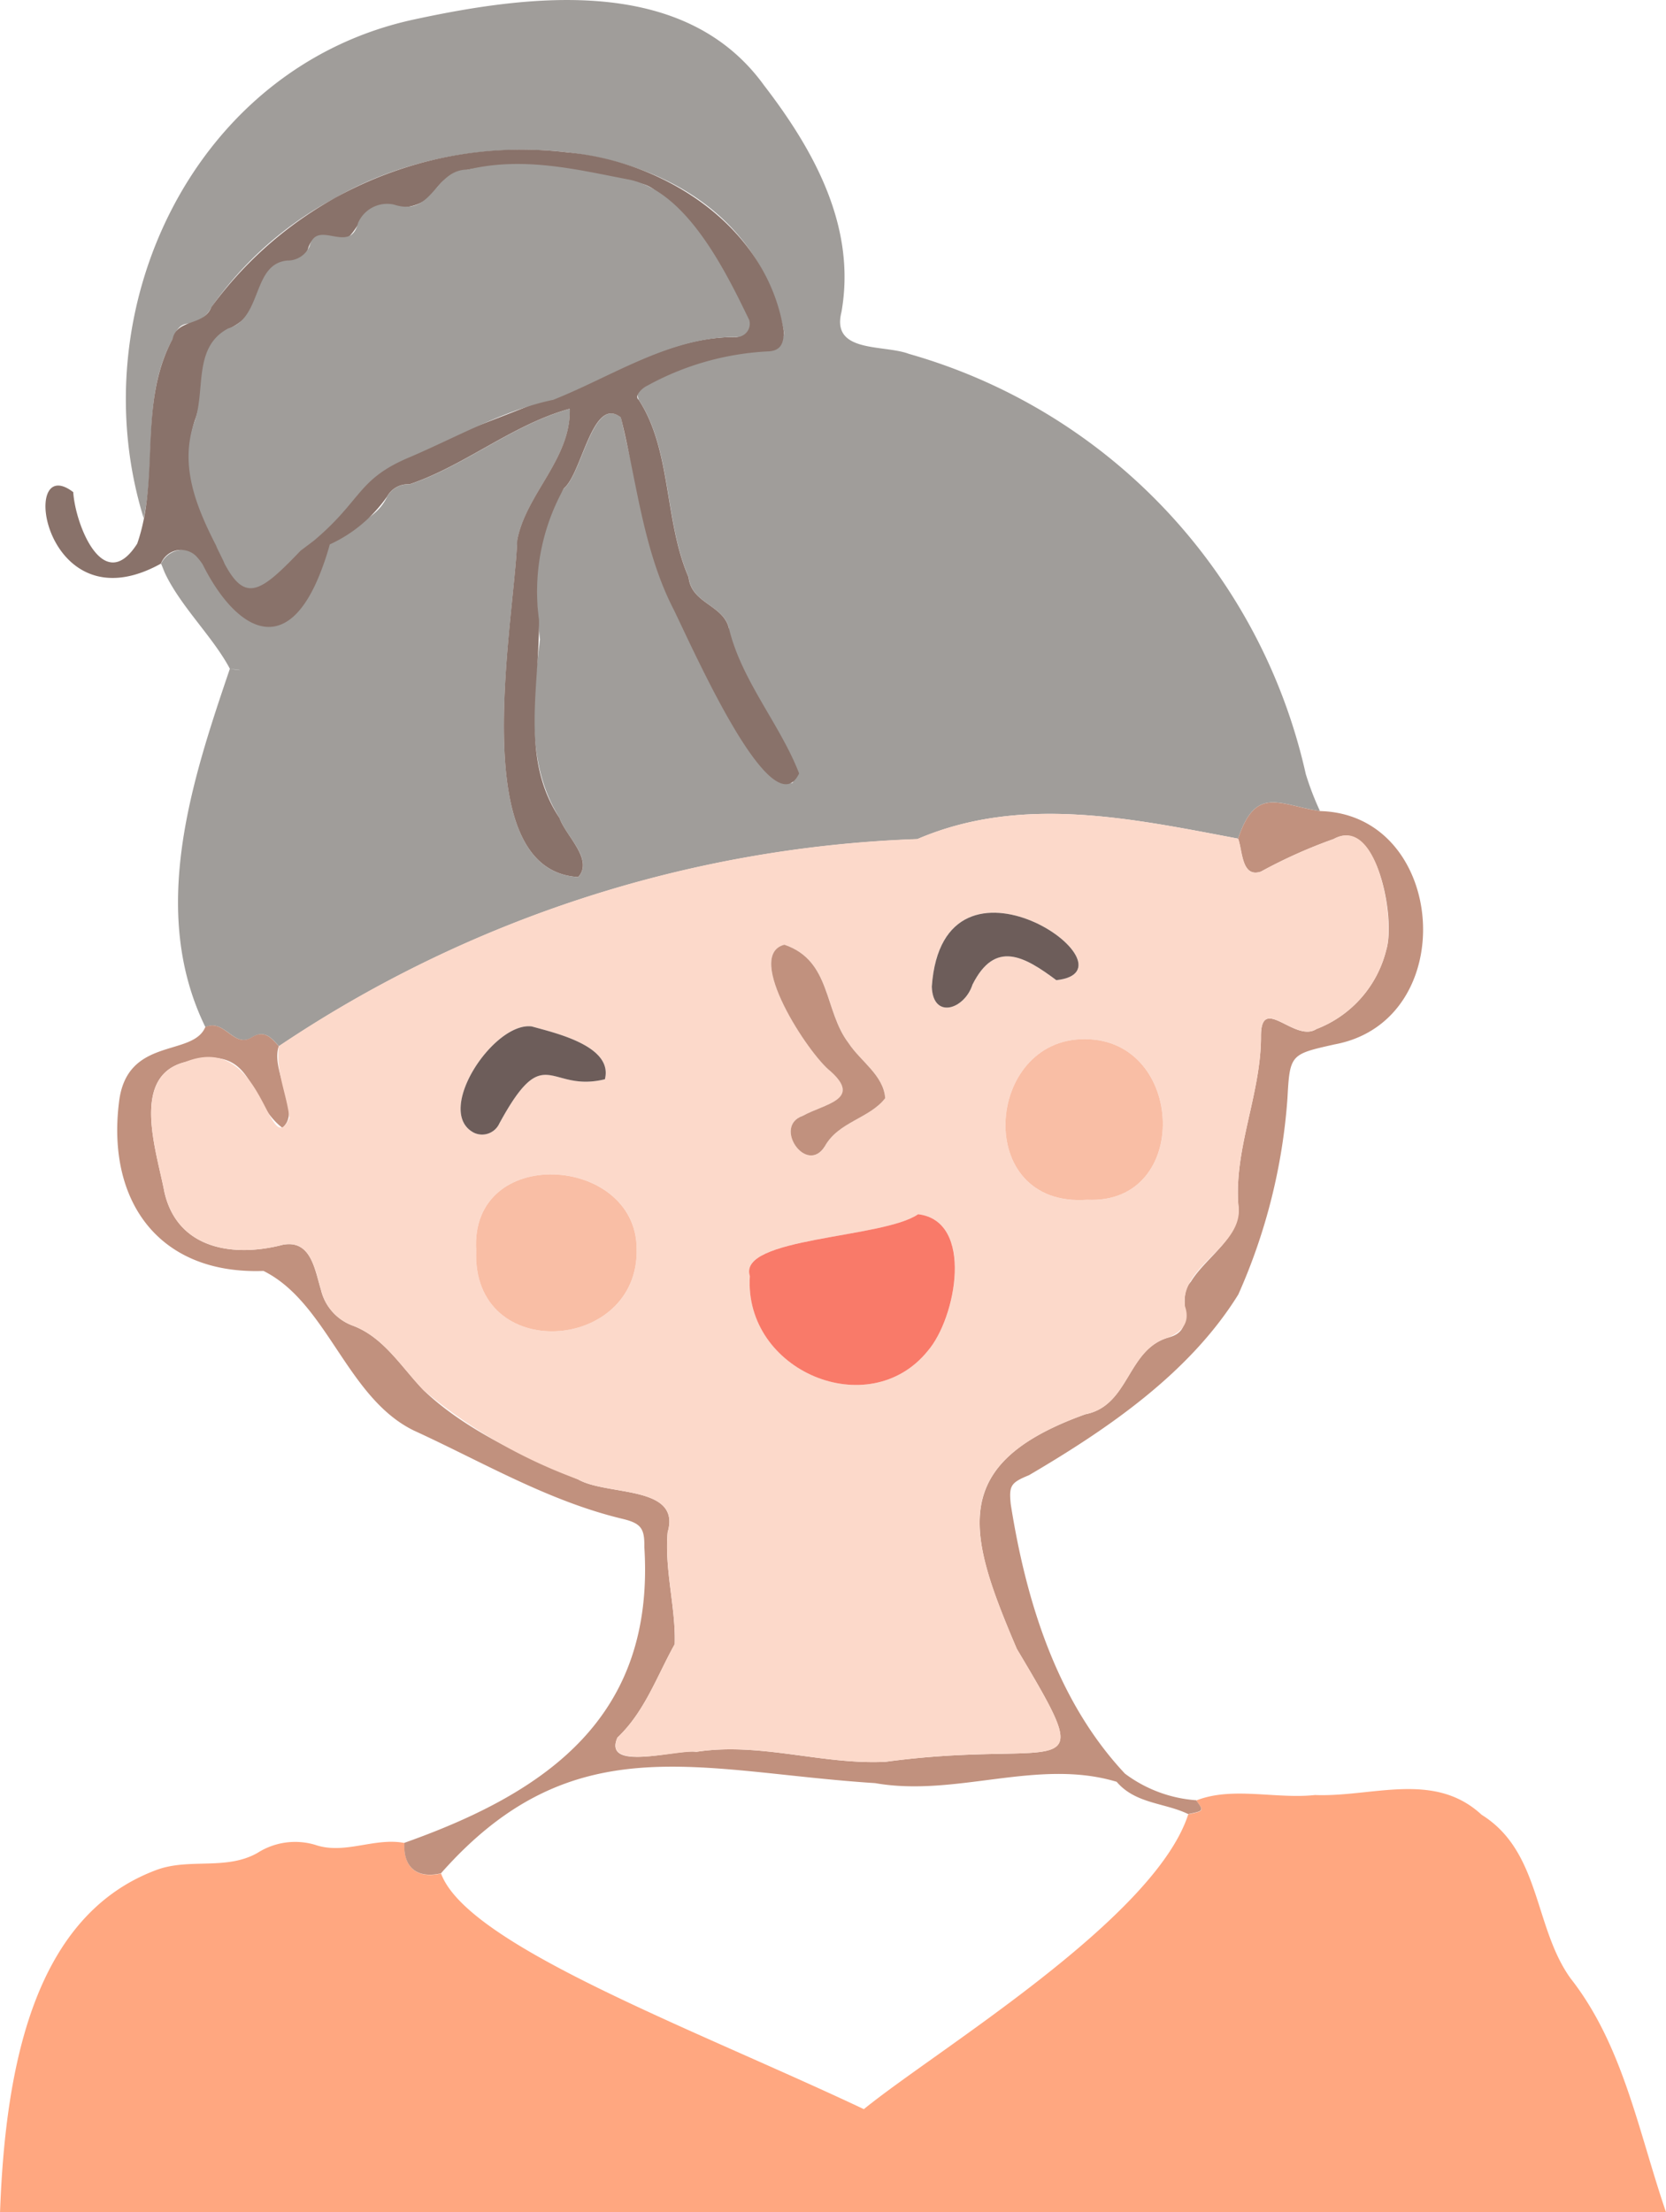
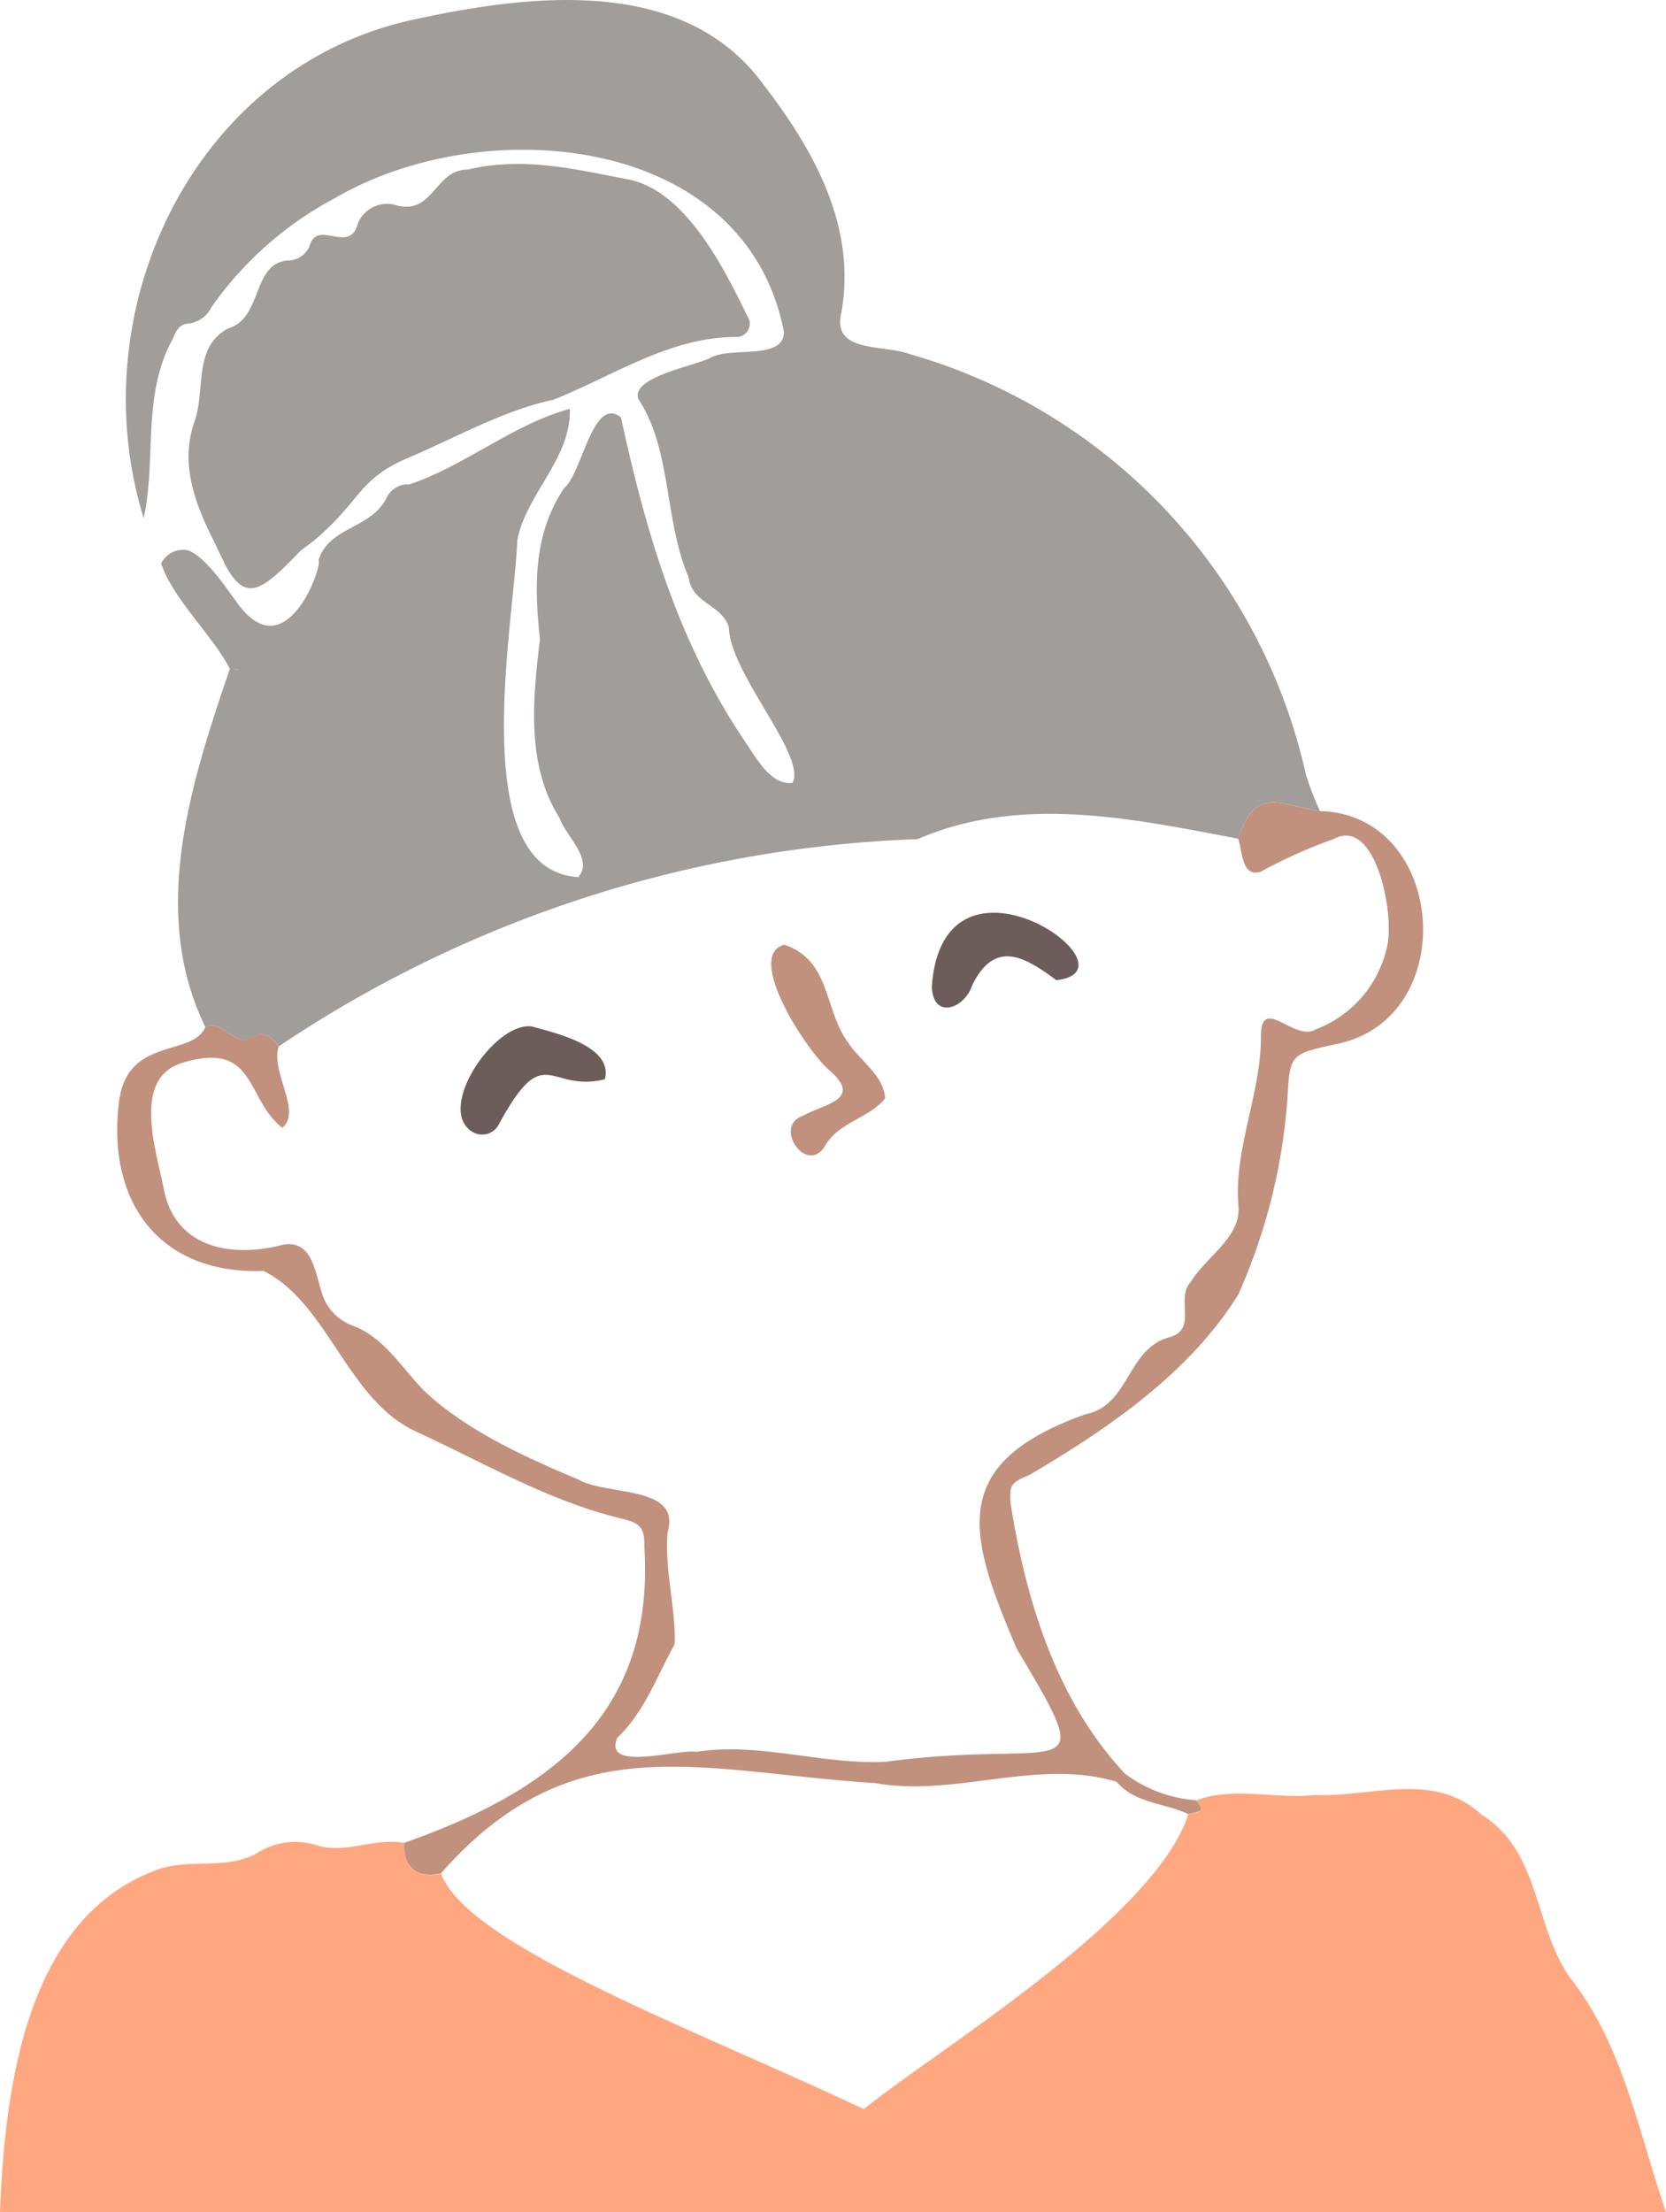
<svg xmlns="http://www.w3.org/2000/svg" width="81.891" height="108.692" viewBox="0 0 81.891 108.692">
  <g transform="translate(-367.721 -27.355)">
    <g transform="translate(367.721 27.355)">
      <path d="M833.178,978.448c-1.35-3.933-2.1-8.183-4.687-11.48-1.814-2.515-1.467-6.235-4.376-8.044-2.344-2.172-5.391-.859-8.193-.97-1.906.209-4.063-.432-5.834.267.384.52.384.52-.393.679-1.663,5.158-12.411,11.609-15.946,14.488-8.461-3.991-19.477-8.041-20.782-11.577-1.224.281-1.866-.348-1.794-1.5-1.474-.289-2.929.586-4.388.092a3.44,3.44,0,0,0-2.84.394c-1.534.873-3.337.24-4.956.834-5.94,2.206-7.433,9.436-7.7,16.822Z" transform="translate(-751.287 -869.756)" fill="#ffa780" />
      <path d="M822.49,808.021a27.761,27.761,0,0,0-19.508-20.643c-1.236-.469-3.826-.022-3.316-2.049.745-4.183-1.344-7.949-3.805-11.145-3.9-5.394-11.4-4.485-17.159-3.246-10.854,2.31-16.5,14.267-13.335,24.509.64-2.859-.1-6.039,1.426-8.794.141-.368.318-.737.764-.761a1.456,1.456,0,0,0,1.142-.807,17.311,17.311,0,0,1,6.1-5.376c7.357-4.279,20.172-3.114,22.043,6.6-.028,1.425-2.667.671-3.67,1.291-.793.383-3.947.947-3.47,2.032,1.63,2.475,1.251,5.954,2.458,8.727.14,1.285,1.666,1.339,1.975,2.472.062,2.274,3.833,6.293,3.126,7.628-1.107.138-1.862-1.364-2.417-2.157-3.237-4.835-4.8-10.208-6.015-15.8-1.384-1.106-1.91,2.766-2.8,3.481-1.52,2.278-1.457,4.821-1.183,7.426-.353,2.935-.682,6.17.967,8.777.3.885,1.689,2.023.919,2.9-5.6-.32-3.133-12.579-3-16.548.43-2.276,2.647-4,2.584-6.46-2.783.761-5.188,2.814-7.877,3.711a1.172,1.172,0,0,0-1.1.6c-.766,1.63-2.839,1.429-3.378,3.131.229.241-1.647,5.6-4.1,1.941-.178-.175-1.686-2.6-2.61-2.452a1.193,1.193,0,0,0-1.027.679c.073.165.133.338.207.5.794,1.645,2.352,3.11,3.174,4.662.669.073.646.1,0,0-1.861,5.479-4,11.9-1.2,17.614.928-.454,1.409,1.072,2.29.493.648-.383.964.057,1.325.439A60.117,60.117,0,0,1,803.4,811.223c5.111-2.2,10.556-1.006,15.764-.025.877-2.627,2.007-1.659,4.025-1.355A14.09,14.09,0,0,1,822.49,808.021Z" transform="translate(-758.306 -769.991)" fill="#a09d9a" />
      <path d="M822.719,854.587c-2.019-.3-3.148-1.273-4.026,1.355.215.588.166,1.94,1.122,1.62a24.609,24.609,0,0,1,3.572-1.6c2.108-1.158,3.068,3.9,2.592,5.432a5.6,5.6,0,0,1-3.443,3.906c-1.062.686-2.737-1.765-2.719.381-.005,2.8-1.323,5.479-1.113,8.255.188,1.556-1.595,2.556-2.336,3.782-.792.86.407,2.358-1.119,2.741-2.027.6-1.894,3.338-4.064,3.766-6.76,2.421-5.809,5.836-3.368,11.531,4.179,7,2.354,4.352-6.449,5.544-3.131.157-6.167-.977-9.31-.489-.877-.161-4.625,1.022-3.875-.7,1.341-1.267,1.939-3.016,2.817-4.59.058-1.781-.51-3.653-.348-5.5.678-2.325-2.965-1.776-4.4-2.594-2.623-1.106-5.534-2.422-7.588-4.374-1.088-1.124-1.952-2.6-3.475-3.177a2.492,2.492,0,0,1-1.577-1.762c-.307-1.006-.491-2.474-1.873-2.218-2.44.638-5.18.214-5.823-2.585-.368-1.988-1.7-5.7,1.009-6.39,3.507-1.018,3.005,1.867,4.786,3.225.99-.791-.606-2.779-.171-4.01-.362-.383-.678-.822-1.326-.439-.881.578-1.362-.947-2.29-.493-.619,1.476-3.85.449-4.238,3.672-.614,4.89,1.963,8.489,7.1,8.306,3.144,1.555,4.091,6.24,7.4,7.846,3.374,1.544,6.591,3.46,10.252,4.336.913.219,1.083.477,1.069,1.38.523,8.3-4.71,12.029-11.792,14.536-.073,1.155.57,1.784,1.794,1.5,6.5-7.364,12.666-4.988,21.343-4.432,3.984.7,7.989-1.238,11.872-.065.926,1.089,2.368,1.026,3.513,1.585.777-.158.777-.158.393-.679a6.616,6.616,0,0,1-3.5-1.308c-3.352-3.571-4.862-8.488-5.612-13.233-.094-.922,0-1.061.9-1.432,3.853-2.262,7.889-5.009,10.286-8.879a28.624,28.624,0,0,0,2.416-9.657c.115-2.146.16-2.144,2.313-2.628C829.7,864.893,828.97,854.743,822.719,854.587Z" transform="translate(-757.835 -814.735)" fill="#c1917e" />
-       <path d="M820.583,856.583c.231.571.157,1.951,1.122,1.619a24.638,24.638,0,0,1,3.572-1.6c2.174-1.209,3.012,3.984,2.593,5.432a5.6,5.6,0,0,1-3.443,3.906c-1.059.684-2.739-1.764-2.719.381,0,2.8-1.324,5.479-1.113,8.255.331,2.034-2.916,3-2.623,4.987.27.8-.159,1.26-.831,1.537-2.027.6-1.893,3.339-4.065,3.765-6.8,2.451-5.789,5.834-3.368,11.532,4.176,7,2.367,4.352-6.449,5.545-3.131.156-6.166-.977-9.31-.489-.9-.117-4.61.973-3.876-.7,1.34-1.268,1.939-3.017,2.817-4.591.058-1.781-.51-3.653-.347-5.5.675-2.318-2.963-1.779-4.4-2.594a25.328,25.328,0,0,1-7.589-4.374c-1.089-1.124-1.95-2.6-3.474-3.178a2.489,2.489,0,0,1-1.577-1.762c-.3-1.006-.5-2.474-1.873-2.217-2.425.64-5.194.211-5.822-2.586-.385-1.991-1.688-5.7,1.009-6.39,3.889-1.586,4.074,4.981,5.134,2.759-.13-1.2-.691-2.311-.52-3.544a60.117,60.117,0,0,1,31.384-10.174C809.931,854.412,815.376,855.6,820.583,856.583Zm-24,21.493c-.3,4.668,5.856,7.25,8.745,3.677,1.411-1.615,2.29-6.387-.47-6.718C803.077,876.249,795.977,876.16,796.582,878.076Zm16.588-3.749c5.117.247,4.818-7.879-.106-7.892C808.131,866.384,807.521,874.736,813.17,874.327Zm-30.04,2.493c-.226,5.589,8.024,5.016,7.889-.088C791,872.117,782.807,871.577,783.13,876.821Zm20.105-7.486c-.081-1.129-1.215-1.809-1.8-2.705-1.218-1.6-.838-4.049-3.152-4.833-2.01.507,1.2,5.393,2.264,6.214,1.573,1.4-.3,1.6-1.361,2.194-1.482.5.18,2.924,1.082,1.5C800.937,870.487,802.465,870.336,803.235,869.335Zm-17.372-3.524c-1.875-.243-4.821,4.2-2.841,5.225a.933.933,0,0,0,1.242-.448c2.263-4.162,2.419-1.492,5.192-2.181C789.878,866.757,786.979,866.131,785.863,865.811Zm19.663-1.957c.062,1.63,1.609,1.117,2-.1,1.109-2.208,2.546-1.39,4.12-.215C815.972,863.067,806.07,856.126,805.526,863.854Z" transform="translate(-759.724 -815.377)" fill="#fcd9ca" />
-       <path d="M789.651,809.134c-.307-1.131-1.836-1.187-1.975-2.472-1.207-2.773-.829-6.251-2.457-8.727-.222-.182.16-.567.421-.686a13.708,13.708,0,0,1,5.9-1.685c.642-.018.8-.348.819-.952-.765-5.109-5.751-8.38-10.643-8.829a18.874,18.874,0,0,0-17.5,7.605c-.372.952-1.679.547-1.907,1.568-1.705,3.173-.605,6.807-1.736,10.051-1.642,2.587-3.039-.9-3.145-2.53-2.712-2.082-1.439,6.7,4.311,3.512a1.061,1.061,0,0,1,1.709-.389,2.8,2.8,0,0,1,.341.427c1.548,3.1,4.1,4.865,5.835.286a12.949,12.949,0,0,0,.414-1.267,6.975,6.975,0,0,0,2.82-2.356,1.174,1.174,0,0,1,1.1-.6c2.688-.9,5.095-2.951,7.877-3.709l-.037-.019.037.019h0c.063,2.462-2.154,4.182-2.584,6.459-.132,3.966-2.6,16.222,3,16.549.769-.862-.622-2.027-.919-2.9-1.959-2.928-.969-6.5-1.011-9.748a10.4,10.4,0,0,1,1.227-6.455c.893-.729,1.4-4.576,2.795-3.481.782,3.1,1.082,6.5,2.6,9.441,1.035,2.118,4.857,10.793,6.165,8.053C792.187,813.9,790.264,811.736,789.651,809.134Zm-8.7-11.193-.151-.105c-3.284,1.4-8.427,2.968-9.429,4.814.051-.241-1.042,1.117-1.029,1.04l-1.794,1.628c-1.514,1.682-2.819,2.244-3.952-.175-.971-1.893-1.9-4.075-1.18-6.216.6-1.556,0-3.6,1.778-4.53a3.3,3.3,0,0,0,1.666-2.134c.071-1.35,1.749-.69,2.1-1.717.15-.518.472-.754.978-.523,1.579.744,1.356-2.021,2.989-1.481,3.814-.026.458-2.587,7.6-1.94,1.428.065,2.671,1.033,4.156.693a1.686,1.686,0,0,1,1.5.5,17.451,17.451,0,0,1,4.41,6.234.653.653,0,0,1-.567.828C786.73,794.821,783.917,796.76,780.955,797.941Z" transform="translate(-753.828 -778.296)" fill="#89726a" />
      <path d="M777.238,805.7c2.381-2.006,2.131-3.021,4.708-4.1,2.223-.947,4.681-2.332,7.058-2.82,2.963-1.181,5.776-3.121,9.069-3.088a.653.653,0,0,0,.566-.828c-1.2-2.482-3.126-6.411-6.008-6.924-2.374-.45-5.056-1.136-7.824-.473-1.666-.012-1.689,2.355-3.644,1.718a1.557,1.557,0,0,0-1.758.916c-.4,1.589-2.01-.258-2.382,1.136a1.173,1.173,0,0,1-1.1.7c-1.734.17-1.206,2.835-2.894,3.334-1.773.935-1.085,3.1-1.685,4.653-.715,2.134.133,4.157,1.1,6.045-.02.008.408.827.388.834,1.036,1.979,1.8,1.431,3.752-.61Z" transform="translate(-761.809 -779.135)" fill="#a09d9a" />
-       <path d="M829.933,900.4c-.614-1.913,6.536-1.839,8.273-3.04,2.766.334,1.875,5.1.471,6.718C835.788,907.648,829.63,905.069,829.933,900.4Z" transform="translate(-793.075 -837.7)" fill="#f97a69" />
-       <path d="M860.824,886.889c-5.649.409-5.039-7.944-.106-7.892C865.643,879.012,865.939,887.137,860.824,886.889Z" transform="translate(-807.378 -827.939)" fill="#f9bea5" />
-       <path d="M801.246,896.921c-.322-5.244,7.87-4.7,7.889-.087C809.268,901.937,801.02,902.51,801.246,896.921Z" transform="translate(-777.84 -835.477)" fill="#f9bea5" />
      <path d="M837.821,876.633c-.77,1-2.3,1.153-2.97,2.368-.9,1.427-2.563-.995-1.081-1.5,1.06-.592,2.933-.791,1.361-2.194-1.069-.826-4.273-5.7-2.264-6.215,2.315.787,1.932,3.234,3.151,4.833C836.606,874.823,837.739,875.5,837.821,876.633Z" transform="translate(-794.31 -822.674)" fill="#c1917e" />
      <path d="M803.12,877.653c1.116.316,4.014.95,3.594,2.595-2.778.685-2.935-1.973-5.193,2.182a.932.932,0,0,1-1.241.447C798.3,881.853,801.245,877.412,803.12,877.653Z" transform="translate(-776.981 -827.219)" fill="#6d5d5a" />
      <path d="M849.07,869.366c.549-7.731,10.445-.784,6.121-.317-1.576-1.176-3.01-1.993-4.12.215C850.682,870.481,849.127,871,849.07,869.366Z" transform="translate(-803.268 -820.889)" fill="#6d5d5a" />
    </g>
  </g>
</svg>